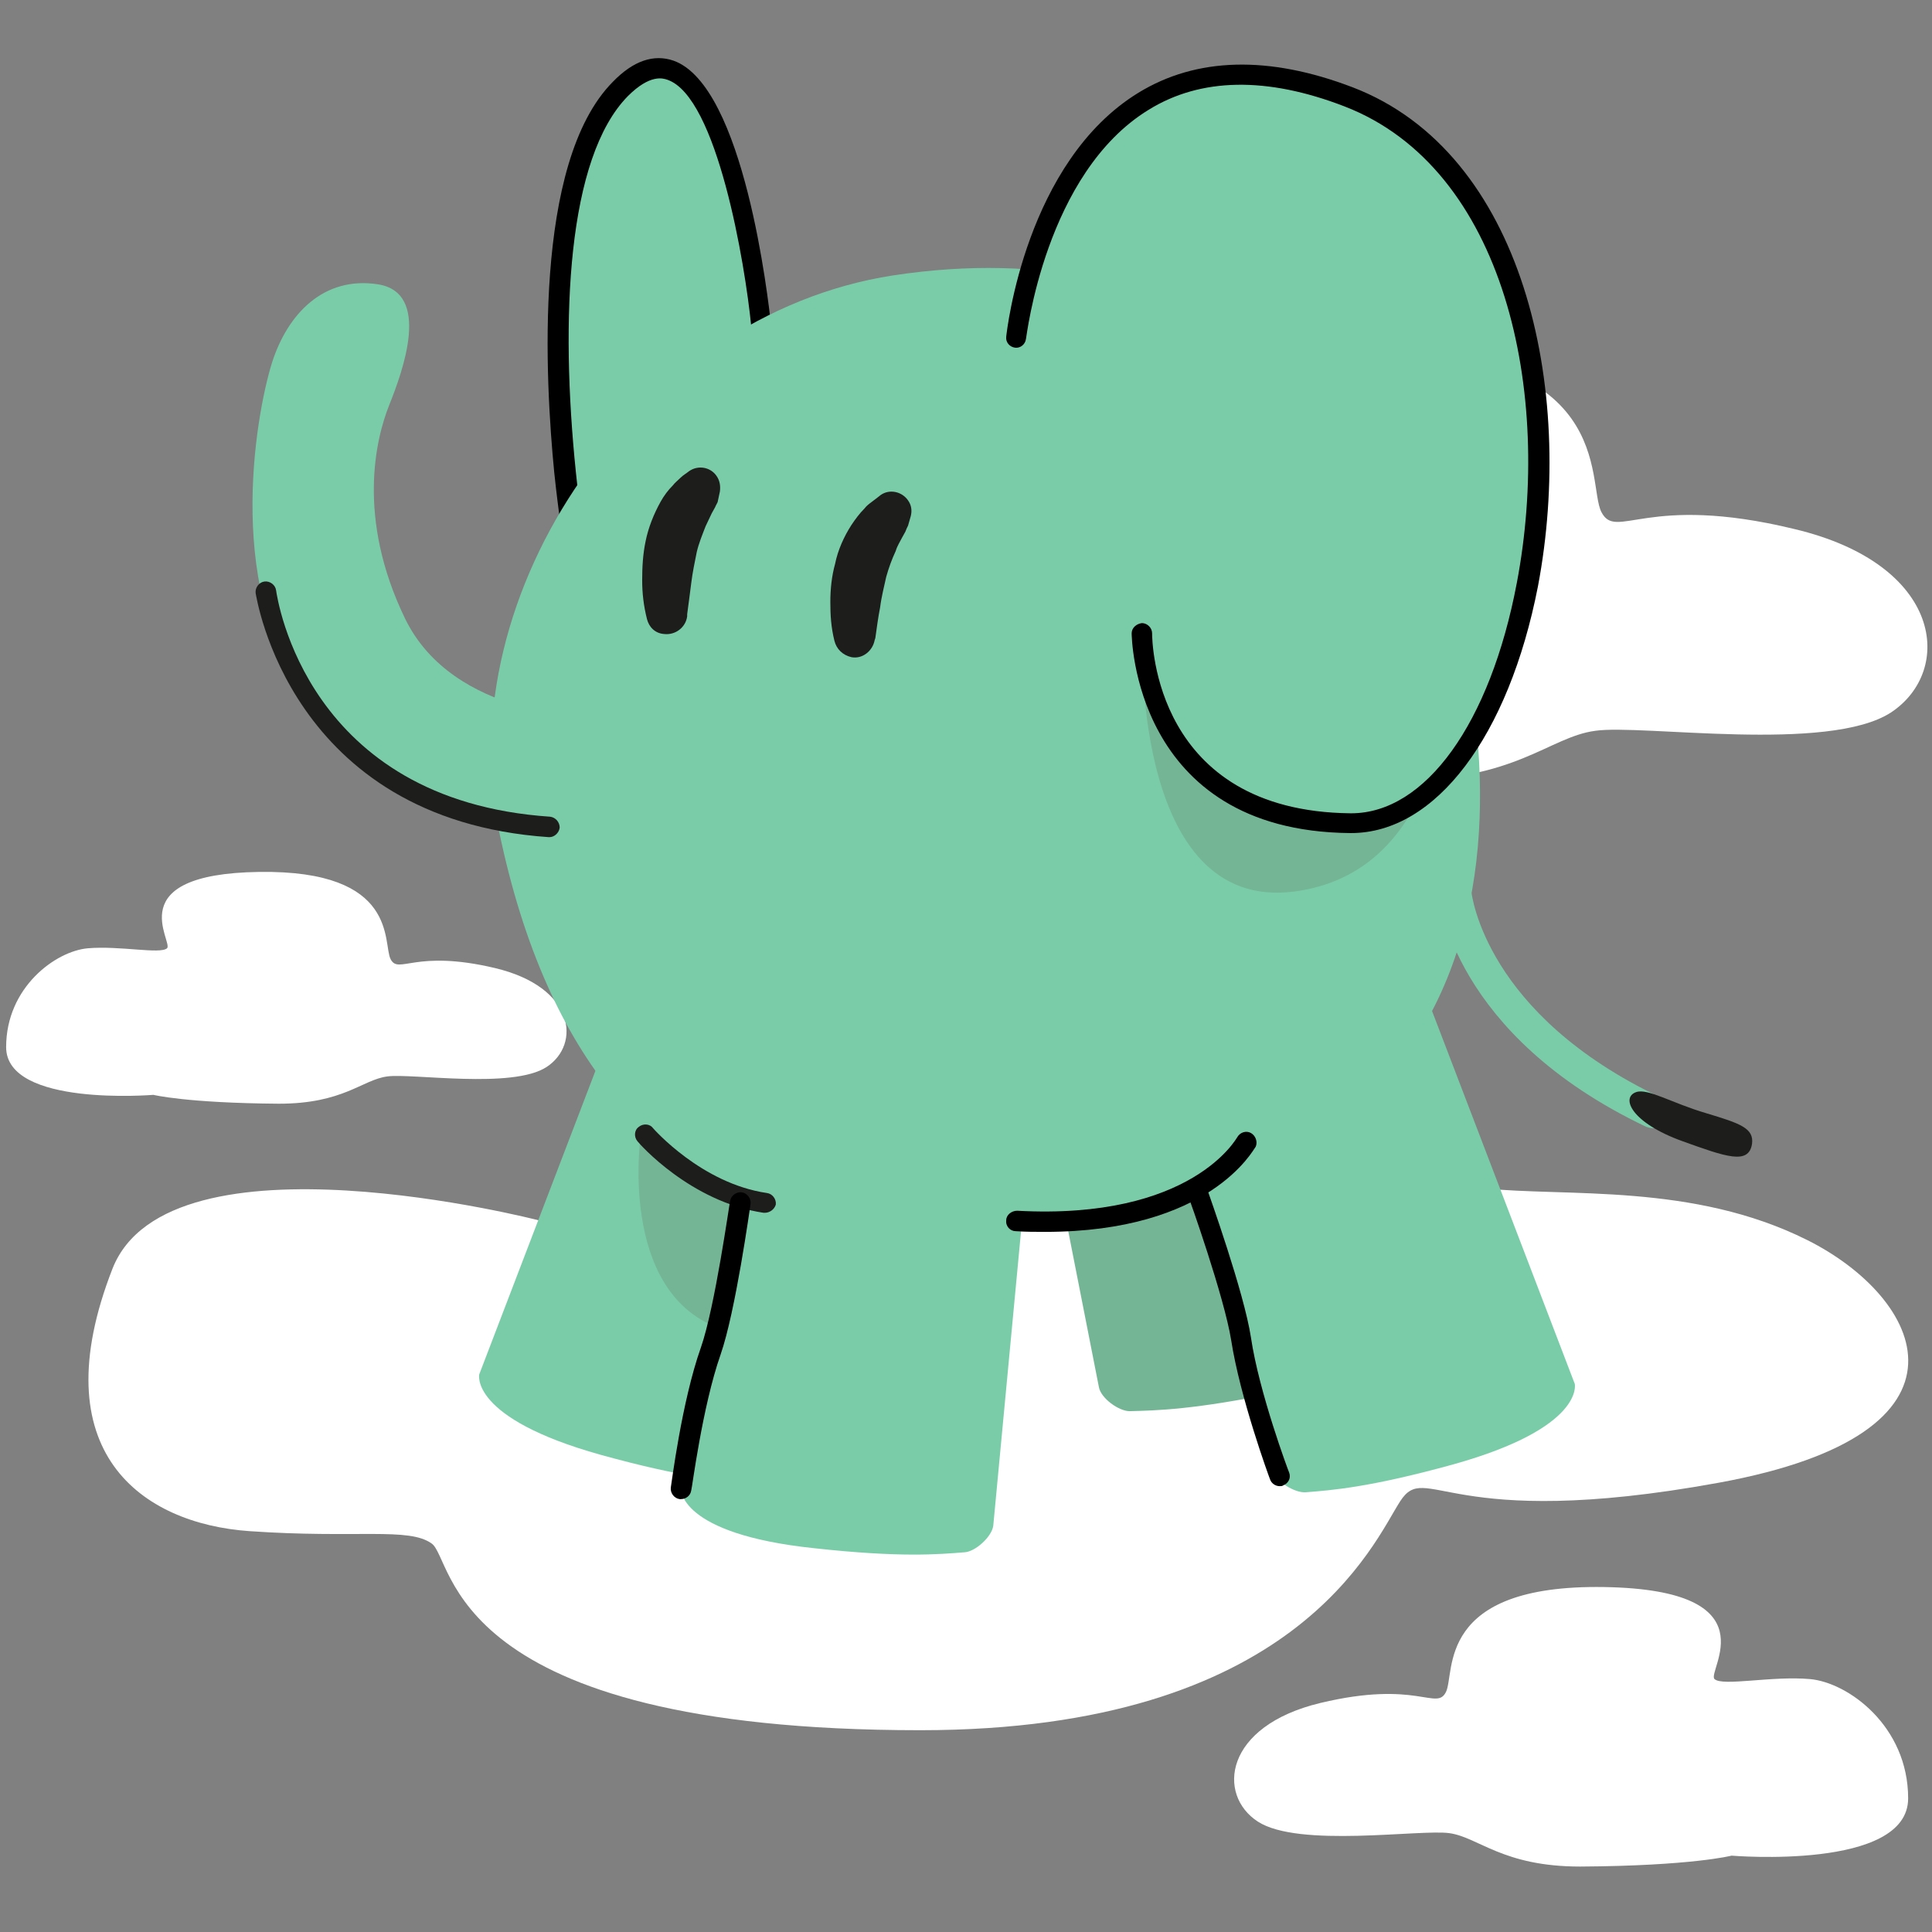
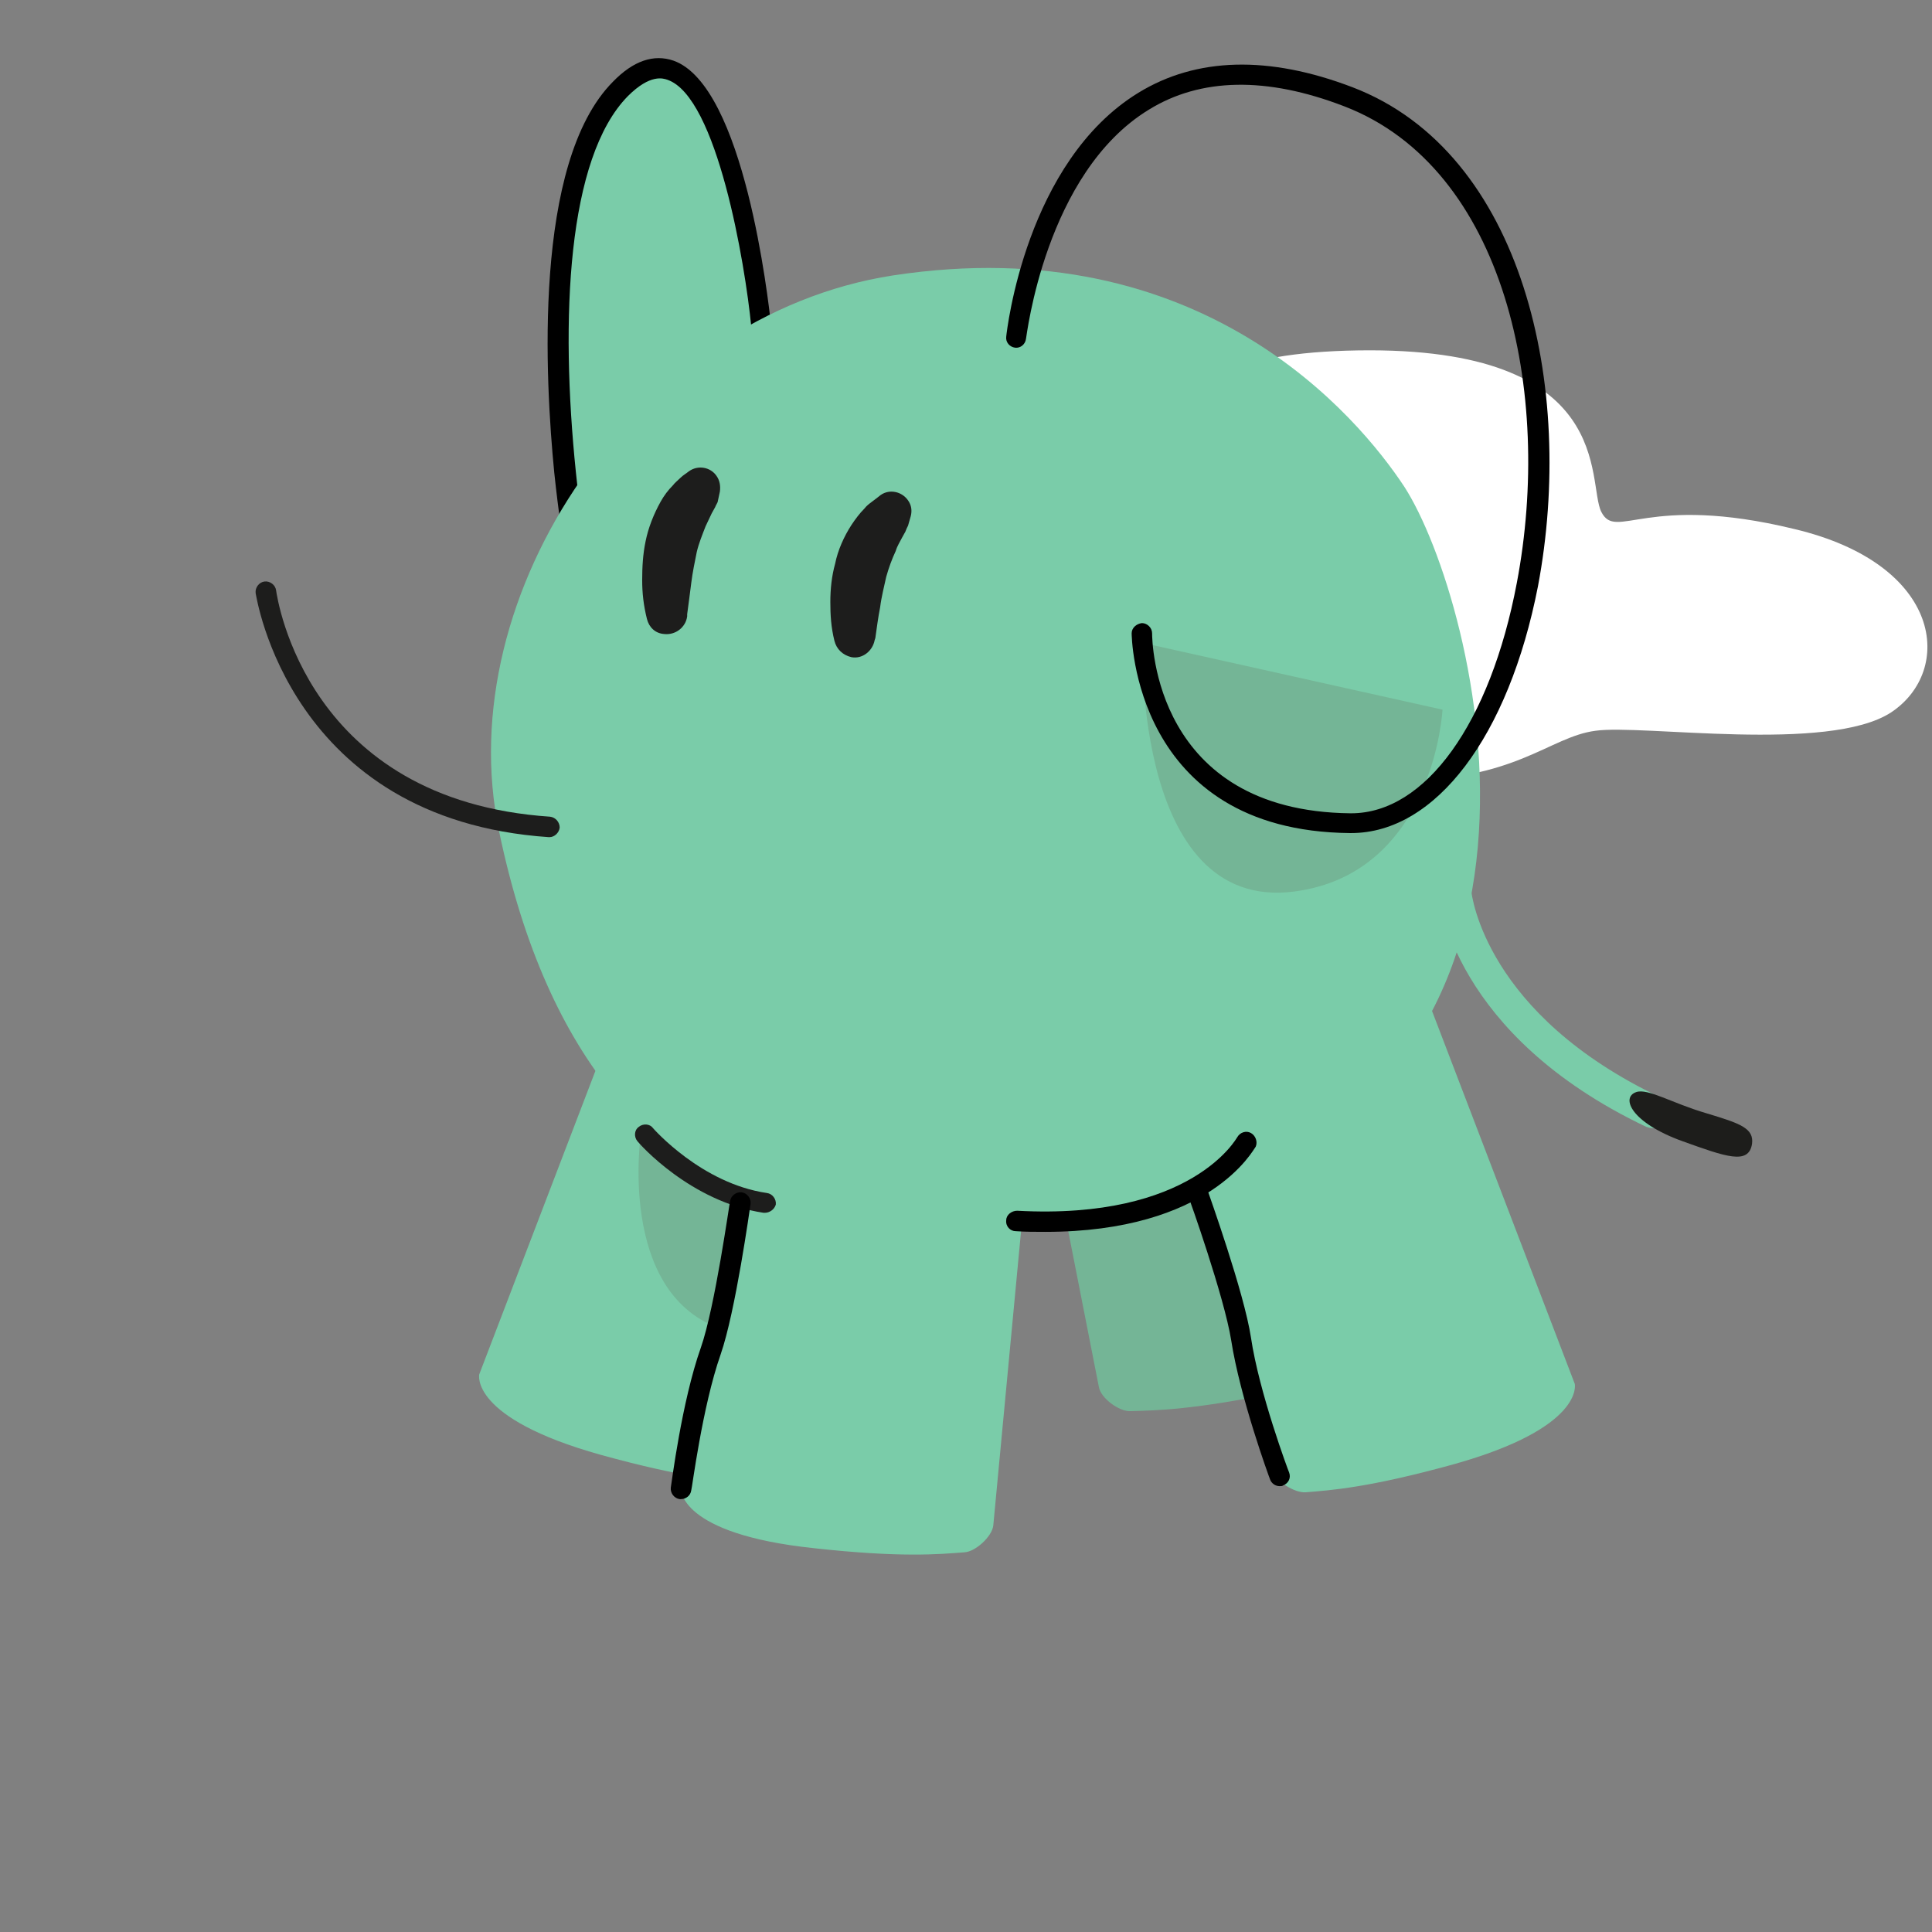
<svg xmlns="http://www.w3.org/2000/svg" version="1.1" id="Wolken" x="0px" y="0px" viewBox="0 0 283.4 283.4" style="enable-background:new 0 0 283.4 283.4;" xml:space="preserve">
  <rect x="0" y="0" width="283.4" height="283.4" fill="#808080" stroke="none" />
  <style type="text/css">
	.st0{fill:#FFFFFF;}
	.st1{fill:#74B596;}
	.st2{fill:#7ACCA9;}
	.st3{fill:#1D1D1C;}
	.st4{fill:#1D1D1B;}
</style>
  <g>
    <g>
-       <path class="st0" d="M159,135.8c-59.3,0-80,43.2-80,43.2s-54.2-14-62.5,7.1c-10.5,26.9,4.3,37.4,20.1,38.5s23.3-0.6,26.7,1.8    c3.4,2.3,1.9,27.4,71.7,27.4c55.2,0,66.5-27.6,70.4-33.6c3.9-6,6.7,4.6,46.7-2.7s29.8-27.2,13-35.6s-35.2-6.3-47.6-7.6    S216.7,135.8,159,135.8z" />
-     </g>
+       </g>
    <g>
      <path class="st1" d="M187.7,134.2l18.5,59.3c0,0,1.1,6.5-18.5,10.7c-12.5,2.6-18.1,2.7-22,2.8c-1.6,0-4.2-1.9-4.5-3.5L149.9,146    L187.7,134.2z" />
    </g>
    <g>
      <path class="st2" d="M111.6,47.7c0,0-5.2-50.4-20.6-34.7c-20.7,21-1.1,114.7,8.2,107.3s8-25.7,8-25.7" />
      <path d="M98.1,122.2c-0.9,0-2.1-0.4-3.3-1.8c-5.2-5.8-11.1-28.3-13.5-51.1C80,56,78.1,23.9,89.9,12c3-3.1,6-4.1,8.9-3.1    c10.4,3.7,13.9,35.2,14.3,38.7c0.1,0.8-0.5,1.6-1.3,1.6c-0.8,0.1-1.6-0.5-1.6-1.3c-0.9-9.2-5-33.7-12.3-36.2    c-0.6-0.2-2.5-0.9-5.8,2.4c-17.8,18.1-4.2,94.2,5,104.4c0.9,1,1.2,0.8,1.3,0.7c8.7-6.9,7.5-24.2,7.4-24.4    c-0.1-0.8,0.6-1.5,1.4-1.6c0.8-0.1,1.5,0.6,1.6,1.4c0.1,0.8,1.3,19.1-8.6,27C99.8,121.8,99,122.2,98.1,122.2z" />
    </g>
    <g>
-       <path class="st0" d="M40.9,161.9c-13.6-0.1-18.4-1.3-18.4-1.3s-21.6,1.8-21.6-7s7.3-14.1,12-14.5s10.6,0.9,11.6,0    c1-0.9-7.1-10.9,13.5-11.2c20.6-0.3,18.1,10.5,19.3,12.8c1.2,2.3,3.5-1.5,15.3,1.3c11.8,2.8,12.6,11.2,7.6,14.5    s-19.8,0.9-23.4,1.4C53.1,158.4,50.4,161.9,40.9,161.9z" />
-     </g>
+       </g>
    <g>
-       <path class="st0" d="M231.8,273.8c16.4-0.1,22.2-1.6,22.2-1.6s25.9,2.2,25.9-8.4c0-10.6-8.8-17-14.4-17.5c-5.6-0.5-12.8,1.1-14,0    c-1.2-1.1,8.6-13.1-16.2-13.5s-21.8,12.6-23.2,15.4c-1.4,2.8-4.2-1.8-18.4,1.6s-15.2,13.5-9.2,17.4c6,3.9,23.8,1.1,28.1,1.7    S220.4,273.8,231.8,273.8z" />
-     </g>
+       </g>
    <g>
      <path class="st0" d="M204.8,114.5c-25.3-0.1-34.2-2.5-34.2-2.5s-40,3.4-40-12.9s13.5-26.2,22.2-26.9c8.6-0.8,19.7,1.7,21.5,0    S161.1,52,199.2,51.4s33.5,19.4,35.7,23.7c2.2,4.3,6.5-2.8,28.3,2.5c21.9,5.2,23.4,20.8,14.2,26.9c-9.2,6-36.6,1.7-43.4,2.7    C227.2,108.1,222.3,114.6,204.8,114.5z" />
    </g>
    <g>
      <path class="st2" d="M171.3,176.4c-32.5,7.9-83.8,14.3-98.1-54.5C65.9,87.2,93.4,46.2,131,40.4c45.2-6.9,68.2,20.7,75,31    C216.7,88,235.6,160.7,171.3,176.4z" />
    </g>
    <g>
      <path class="st2" d="M112.4,157.6l-12.5,60.8c0,0-0.4,6.6,19.5,8.7c12.7,1.4,18.3,0.9,22.1,0.6c1.6-0.1,4-2.3,4.2-3.9l5.5-58.3    L112.4,157.6z" />
    </g>
    <g>
      <path class="st2" d="M92.5,143.6l-22.2,58c0,0-1.5,6.4,17.8,11.8c12.3,3.4,17.9,3.8,21.7,4.1c1.6,0.1,4.4-1.6,4.8-3.2l14.9-56.6    L92.5,143.6z" />
    </g>
    <g>
      <path class="st2" d="M208.8,145l22.2,58c0,0,1.5,6.4-17.8,11.8c-12.3,3.4-17.9,3.8-21.7,4.1c-1.6,0.1-4.4-1.6-4.8-3.2l-14.9-56.6    L208.8,145z" />
    </g>
    <g>
-       <path class="st2" d="M87,105.2c0,0-20.5,0.2-27.6-14.5s-4.3-26.3-2.3-31.3s6.2-16.5-1.7-17.7s-13.2,4.3-15.5,11.5    c-2.5,8-7.1,34.6,6,50s35.2,20.3,35.2,20.3" />
-     </g>
+       </g>
    <g>
      <path d="M187.7,218c-0.6,0-1.2-0.4-1.4-1c-0.2-0.5-4.4-12-5.7-20.4c-1-6.3-6.2-21-6.3-21.1c-0.3-0.8,0.1-1.6,0.9-1.9    c0.8-0.3,1.6,0.1,1.9,0.9c0.2,0.6,5.4,15.1,6.4,21.7c1.2,8.1,5.5,19.6,5.6,19.8c0.3,0.8-0.1,1.6-0.9,1.9    C188.1,218,187.9,218,187.7,218z" />
    </g>
    <g>
      <path d="M153.3,180.7c-1.4,0-2.8,0-4.3-0.1c-0.8,0-1.5-0.7-1.4-1.6c0-0.8,0.8-1.4,1.6-1.4c25.7,1.4,32.2-10.7,32.3-10.8    c0.4-0.7,1.3-1,2-0.6c0.7,0.4,1,1.3,0.7,2C183.8,168.7,177.5,180.7,153.3,180.7z" />
    </g>
    <g>
      <path class="st3" d="M80.6,122.8c0,0-0.1,0-0.1,0c-38.1-2.6-42.9-35.4-43-35.8c-0.1-0.8,0.5-1.6,1.3-1.7c0.8-0.1,1.6,0.5,1.7,1.3    c0.2,1.3,4.5,30.8,40.2,33.2c0.8,0.1,1.4,0.8,1.4,1.6C82,122.2,81.3,122.8,80.6,122.8z" />
    </g>
    <g>
      <path class="st3" d="M122.4,94c-0.5-2-0.6-3.8-0.6-5.7c0-1.9,0.2-3.8,0.7-5.6c0.4-2,1.3-4,2.4-5.7c0.6-0.9,1.2-1.7,1.9-2.4    c0.3-0.4,0.7-0.7,1.1-1c0.4-0.3,0.8-0.6,1.3-1c1.3-0.9,3.1-0.5,4,0.8c0.5,0.7,0.6,1.5,0.4,2.3l-0.4,1.4c-0.1,0.2-0.3,0.6-0.4,0.9    l-0.5,0.9c-0.3,0.6-0.7,1.2-0.9,1.9c-0.6,1.3-1,2.4-1.4,3.8c-0.3,1.4-0.7,2.9-0.9,4.5c-0.3,1.5-0.5,3.1-0.7,4.5l-0.1,0.3    c-0.3,1.6-1.8,2.8-3.4,2.5C123.6,96.1,122.7,95.2,122.4,94z" />
    </g>
    <g>
      <path class="st3" d="M94.9,90.8c-0.5-2-0.7-3.8-0.7-5.7c0-1.9,0.1-3.8,0.5-5.7c0.4-2,1.2-4,2.2-5.8c0.5-0.9,1.1-1.7,1.8-2.4    c0.3-0.4,0.7-0.7,1.1-1.1c0.4-0.4,0.8-0.6,1.3-1c1.3-0.9,3.1-0.6,4,0.7c0.5,0.7,0.6,1.5,0.5,2.3l-0.3,1.4c0,0.2-0.3,0.6-0.4,0.9    l-0.5,0.9c-0.3,0.6-0.6,1.3-0.9,1.9c-0.5,1.3-1,2.5-1.3,3.8c-0.3,1.5-0.6,2.9-0.8,4.5c-0.2,1.5-0.4,3.2-0.6,4.6l0,0.3    c-0.2,1.6-1.7,2.8-3.4,2.6C96.1,92.9,95.2,92,94.9,90.8z" />
    </g>
    <g>
      <path class="st2" d="M242.5,165.5c-0.3,0-0.7-0.1-1-0.2c-28.4-13.5-30.4-33.5-30.5-34.3c-0.1-1.3,0.9-2.5,2.2-2.6    c1.3-0.1,2.5,0.9,2.6,2.2c0.1,0.8,2.1,18.2,27.8,30.4c1.2,0.6,1.7,2,1.1,3.2C244.2,165,243.4,165.5,242.5,165.5z" />
    </g>
    <g>
      <path class="st4" d="M257,167.8c-0.5,3.1-3.8,1.9-10.2-0.4c-7.5-2.7-9.1-6.4-6.8-7.2c1.7-0.6,5.2,1.6,10.3,3.1    C255.3,164.8,257.3,165.5,257,167.8z" />
    </g>
    <g>
      <path class="st1" d="M94,166.4c0,0-3.4,22.9,11.4,28.4l4-19.1L94,166.4z" />
    </g>
    <g>
      <path class="st3" d="M112.2,177.9c-0.1,0-0.1,0-0.2,0c-10.7-1.6-18.2-10.1-18.5-10.5c-0.5-0.6-0.5-1.6,0.2-2.1    c0.6-0.5,1.6-0.5,2.1,0.2c0.1,0.1,7.1,8.1,16.7,9.5c0.8,0.1,1.4,0.9,1.3,1.7C113.6,177.4,112.9,177.9,112.2,177.9z" />
    </g>
    <g>
      <path d="M99.9,219.9c-0.1,0-0.1,0-0.2,0c-0.8-0.1-1.4-0.9-1.3-1.7c0.1-0.5,1.6-12.6,4.4-20.5c2.1-6,4.2-21.3,4.3-21.5    c0.1-0.8,0.9-1.4,1.7-1.3c0.8,0.1,1.4,0.9,1.3,1.7c-0.1,0.6-2.2,15.8-4.4,22.1c-2.7,7.7-4.2,19.8-4.3,19.9    C101.3,219.4,100.6,219.9,99.9,219.9z" />
    </g>
    <g>
      <path class="st1" d="M167.6,94.3c0,0-1.4,40.8,23.4,36.3c19.4-3.4,20.6-26.5,20.6-26.5" />
    </g>
    <g>
-       <path class="st2" d="M149,49.5c0,0,5.6-51.8,48.7-35.3s30.7,106.8,0.3,106.5c-30.7-0.3-30.6-27.8-30.6-27.8" />
      <path d="M198.2,122.2c-0.1,0-0.1,0-0.2,0c-31.8-0.3-32-29.1-32-29.3c0-0.8,0.7-1.4,1.5-1.5c0.8,0,1.5,0.7,1.5,1.5    c0,1.1,0.3,26.1,29.1,26.4c0,0,0.1,0,0.1,0c10.9,0,20.4-13.2,24.3-33.8c5.3-27.9-1.7-60.8-25.3-69.9c-11.4-4.4-21.1-4.2-28.7,0.5    c-15.2,9.3-17.9,33.3-18,33.6c-0.1,0.8-0.8,1.4-1.6,1.3c-0.8-0.1-1.4-0.8-1.3-1.6c0.1-1,2.9-25.7,19.4-35.8    c8.5-5.2,19.1-5.5,31.4-0.8c25.1,9.6,32.7,44.1,27.2,73.2C221.3,108,210.6,122.2,198.2,122.2z" />
    </g>
  </g>
</svg>